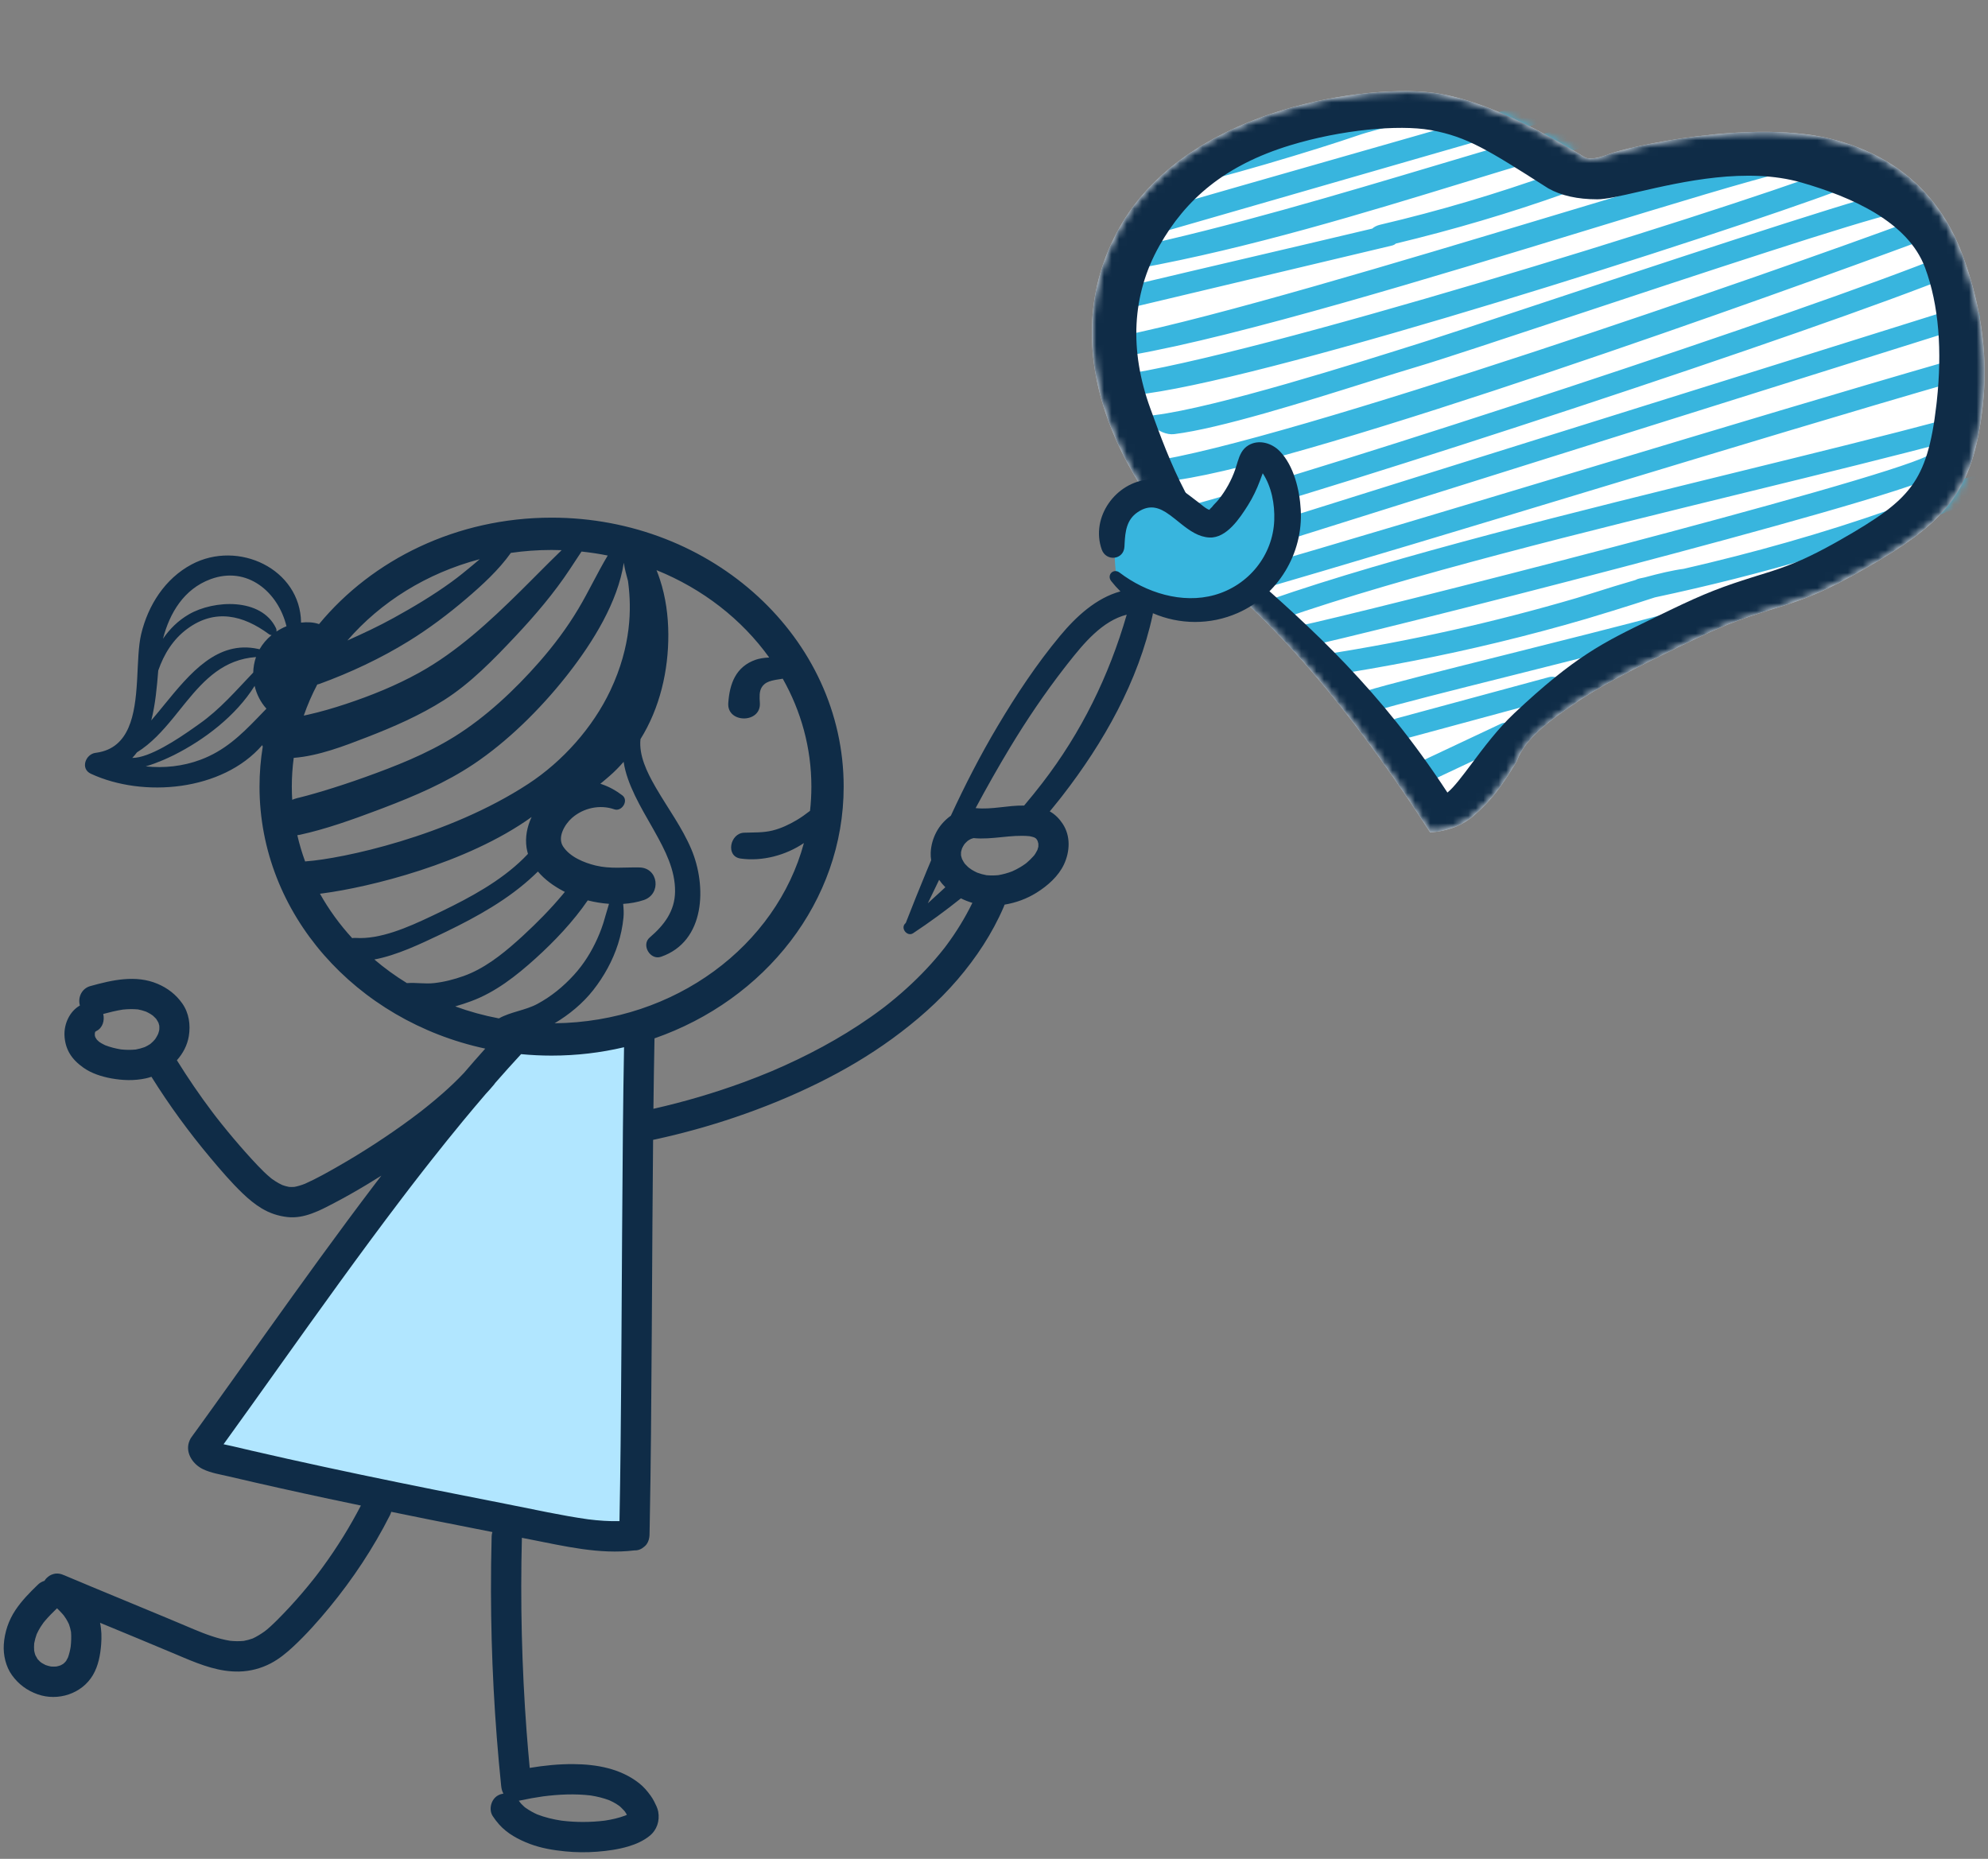
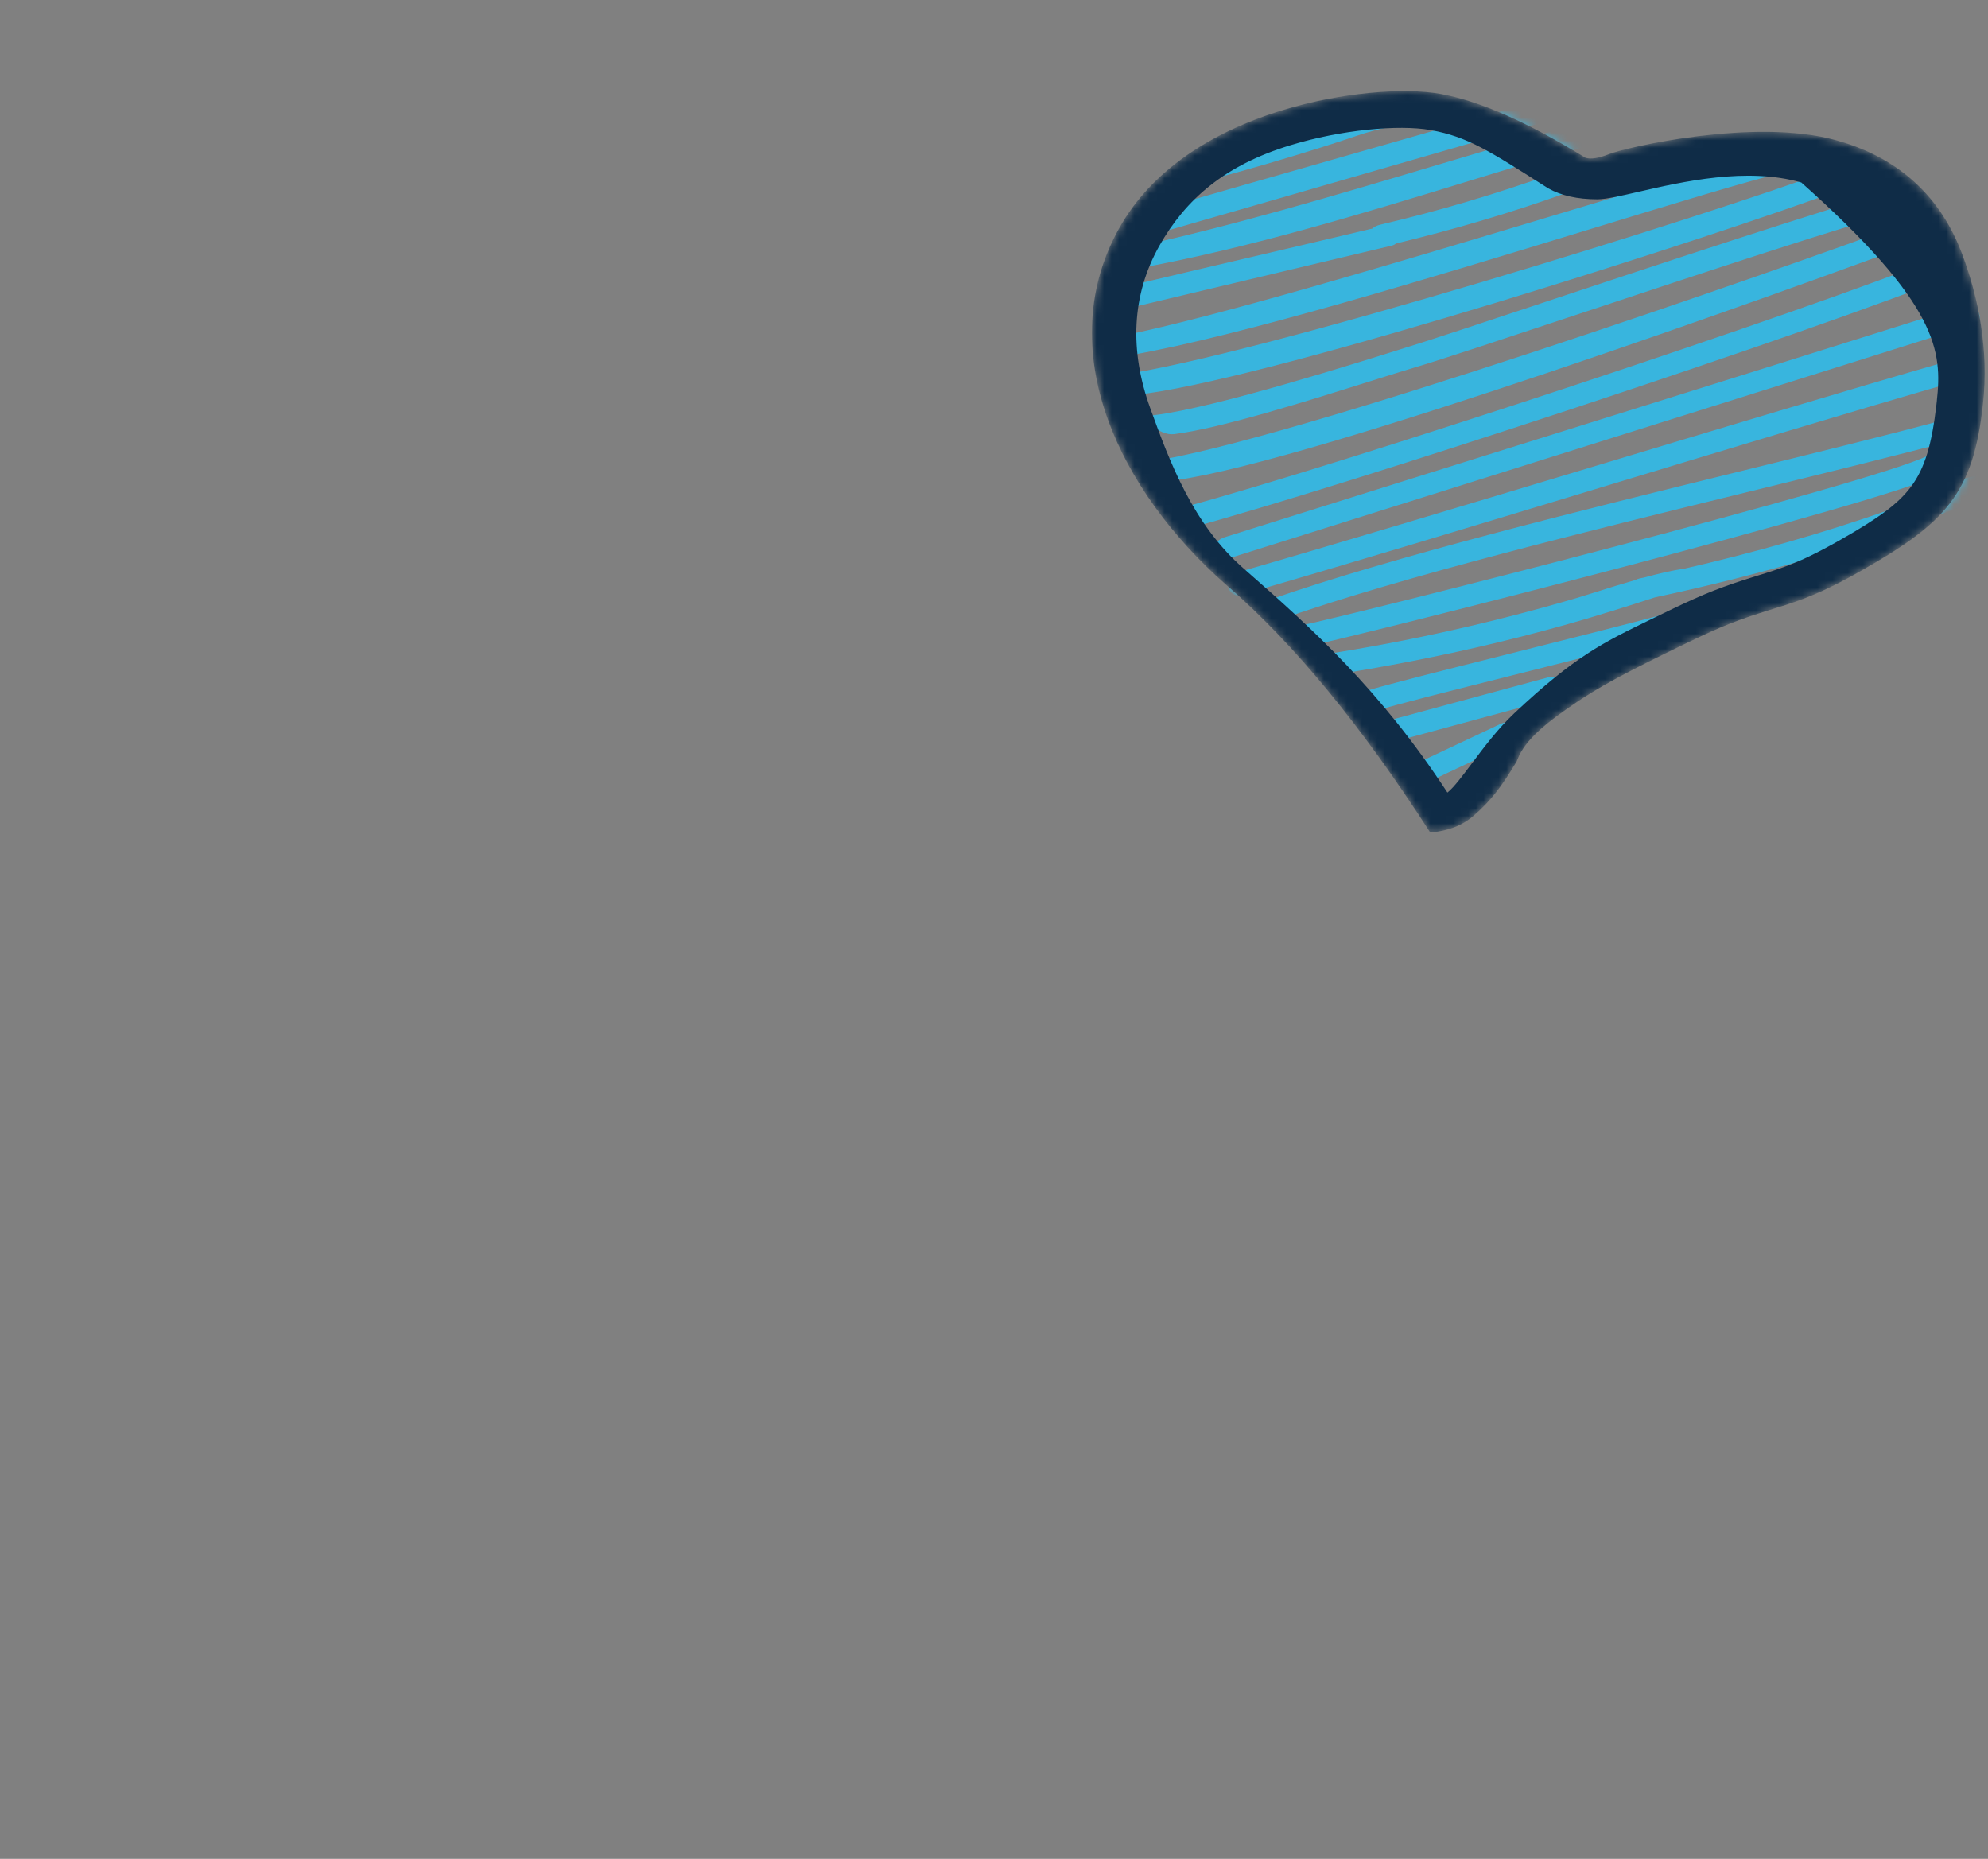
<svg xmlns="http://www.w3.org/2000/svg" width="262" height="245" viewBox="0 0 262 245" fill="none">
  <rect x="0" y="0" width="262" height="245" fill="#808080" stroke="none" />
  <g clip-path="url(#clip0_531_7279)">
-     <path d="M169.063 14.512C159.387 17.462 151.7 22.613 147.54 30.001C143.177 37.75 142.817 46.492 146.023 55.334C148.849 63.129 154.379 70.741 161.578 77.061L161.818 77.271C170.56 84.872 179.455 95.688 188.482 109.717C190.81 109.547 192.728 108.805 194.235 107.493C196.497 105.524 197.84 103.764 199.892 100.347L199.976 100.13C200.998 97.448 203.936 95.149 207.78 92.556C207.982 92.42 208.186 92.285 208.392 92.15L208.809 91.88C211.827 89.949 215.513 88.029 222.076 84.858L222.539 84.635C226.956 82.505 228.983 81.724 233.201 80.406L234.948 79.862L235.34 79.737C238.58 78.692 241.173 77.554 245.125 75.317C256.348 68.966 260.047 65.136 261.331 53.294C262.117 46.042 260.751 39.27 258.604 33.514C255.854 26.141 250.501 20.927 242.316 18.58L241.977 18.484C231.232 15.486 214.267 19.442 212.12 20.29C210.69 20.855 209.631 21.022 208.943 20.791C201.422 16.152 195.102 13.347 189.921 12.393C184.975 11.483 176.586 12.218 169.063 14.512Z" fill="white" />
    <mask id="mask0_531_7279" style="mask-type:alpha" maskUnits="userSpaceOnUse" x="143" y="12" width="119" height="98">
      <path d="M169.063 14.512C159.387 17.462 151.7 22.613 147.54 30.001C143.177 37.75 142.817 46.492 146.023 55.334C148.849 63.129 154.379 70.741 161.578 77.061L161.818 77.271C170.56 84.872 179.455 95.688 188.482 109.717C190.81 109.547 192.728 108.805 194.235 107.493C196.497 105.524 197.84 103.764 199.892 100.347L199.976 100.13C200.998 97.448 203.936 95.149 207.78 92.556C207.982 92.42 208.186 92.285 208.392 92.15L208.809 91.88C211.827 89.949 215.513 88.029 222.076 84.858L222.539 84.635C226.956 82.505 228.983 81.724 233.201 80.406L234.948 79.862L235.34 79.737C238.58 78.692 241.173 77.554 245.125 75.317C256.348 68.966 260.047 65.136 261.331 53.294C262.117 46.042 260.751 39.27 258.604 33.514C255.854 26.141 250.501 20.927 242.316 18.58L241.977 18.484C231.232 15.486 214.267 19.442 212.12 20.29C210.69 20.855 209.631 21.022 208.943 20.791C201.422 16.152 195.102 13.347 189.921 12.393C184.975 11.483 176.586 12.218 169.063 14.512Z" fill="#102B47" />
    </mask>
    <g mask="url(#mask0_531_7279)">
      <path fill-rule="evenodd" clip-rule="evenodd" d="M159.986 23.54C164.212 22.449 169.585 20.849 173.741 19.55C175.659 18.95 177.567 18.327 179.466 17.68C180.424 17.354 187.128 15.547 187.848 15.83C187.766 15.643 187.797 15.297 187.831 14.909C187.912 14.002 188.012 12.866 186.747 12.99C186.681 12.957 181.969 14.106 177.325 15.368C174.636 16.098 171.98 16.919 169.325 17.741C166.224 18.7 163.123 19.66 159.969 20.473C158.047 20.969 158.074 24.033 159.986 23.54ZM183.949 32.105C191.588 30.265 199.012 28.082 206.26 25.494C208.583 24.664 206.947 22.075 204.612 22.909C197.248 25.538 189.688 27.791 181.896 29.617C181.445 29.723 181.099 29.907 180.849 30.133C180.81 30.14 180.771 30.148 180.732 30.157C175.181 31.477 170.021 32.685 164.863 33.893C159.647 35.114 154.433 36.334 148.818 37.67C146.884 38.13 147.977 40.802 149.904 40.344L183.404 32.377C183.666 32.315 183.843 32.22 183.949 32.105ZM209.142 30.334C188.863 36.531 163.519 44.275 149.012 46.807C147.093 47.274 145.862 44.675 147.815 44.279C160.524 41.701 184.209 34.579 204.213 28.563C217.144 24.674 228.537 21.248 234.432 19.811C236.351 19.344 237.582 22.097 235.651 22.568C230.262 23.881 220.496 26.865 209.142 30.334ZM149.979 35.378C164.772 32.676 179.947 28.031 192.86 24.078L192.86 24.078L192.86 24.078L192.86 24.078C199.625 22.007 205.768 20.126 210.91 18.815C212.834 18.324 211.608 15.453 209.696 15.94C204.087 17.371 197.051 19.469 189.347 21.766L189.347 21.766L189.347 21.766L189.347 21.766C176.508 25.595 161.815 29.977 148.787 32.742C146.842 33.155 148.068 35.865 149.979 35.378ZM154.09 30.322L202.363 16.407C205.151 15.602 200.943 13.785 198.167 14.585C190.167 16.891 182.729 19.015 175.295 21.137L175.294 21.138L175.293 21.138C167.774 23.285 160.259 25.431 152.168 27.763C149.38 28.567 151.312 31.123 154.09 30.322ZM242.759 24.952C225.62 31.306 169.429 49.304 151.141 51.862C149.156 52.14 145.47 49.733 147.44 49.457C165.461 46.936 224.753 28.545 241.636 22.287C243.497 21.596 244.609 24.267 242.759 24.952ZM155.045 63.273C173.333 60.715 235.657 38.237 252.796 31.883C254.646 31.198 253.535 28.527 251.673 29.217C234.791 35.476 169.366 58.346 151.344 60.868C149.374 61.144 153.061 63.55 155.045 63.273ZM249.408 25.192C249.242 25.23 249.055 25.274 248.851 25.325L249.408 25.192ZM201.395 40.545C217.523 35.194 242.404 26.939 248.851 25.325L247.866 25.561C248.128 25.498 248.475 25.403 248.821 25.308C249.166 25.214 249.509 25.12 249.765 25.059C249.945 25.505 249.882 26.038 249.82 26.57C249.757 27.103 249.694 27.636 249.874 28.082C244.628 29.264 223.858 36.149 207.34 41.625C197.865 44.766 189.789 47.444 186.845 48.314C185.066 48.84 182.788 49.556 180.242 50.356L180.241 50.356C171.937 52.966 160.776 56.473 154.737 57.221C152.747 57.469 150.163 54.965 152.141 54.719C160.297 53.709 178.784 47.867 187.273 45.186L188.102 44.924C190.098 44.293 195.074 42.642 201.395 40.545L201.395 40.545ZM210.206 78.072L210.206 78.072L210.206 78.072L210.204 78.072L210.202 78.073L210.202 78.073L210.201 78.073L210.201 78.073L210.2 78.073C209.245 78.375 208.428 78.633 207.83 78.808C196.891 82.018 185.801 84.508 174.483 86.262C172.513 86.567 172.887 89.4 174.867 89.093C182.495 87.911 190.051 86.456 197.53 84.642C201.416 83.701 205.275 82.674 209.103 81.551C210.073 81.266 214.303 79.984 218.097 78.739C225.144 77.235 232.114 75.492 239.001 73.44C242.831 72.299 246.632 71.075 250.395 69.756C252.246 69.108 266.139 64.078 265.569 63.602C262.474 61.01 256.775 63.682 252.469 65.7C251.172 66.308 250.001 66.857 249.066 67.185C240.175 70.302 231.095 72.862 221.88 74.976C220.452 75.162 218.629 75.591 216.746 76.105C216.521 76.153 216.295 76.2 216.069 76.247C215.87 76.289 215.696 76.355 215.547 76.441C213.641 76.988 211.746 77.585 210.207 78.071L210.206 78.072L210.206 78.072ZM156.728 69.611C176.396 64.338 239.179 43.705 257.897 36.102C259.736 35.355 258.319 32.831 256.482 33.576C238.023 41.075 175.5 61.621 156.101 66.823C154.182 67.337 154.794 70.129 156.728 69.611ZM210.773 64.313C193.94 69.409 177.107 74.506 163.594 78.401C161.689 78.95 161.101 76.021 163.012 75.47C176.525 71.575 193.208 66.552 209.891 61.53C226.574 56.507 243.257 51.485 256.771 47.59C258.676 47.04 259.862 49.674 257.952 50.225C244.438 54.121 227.606 59.217 210.773 64.313ZM162.413 73.449L259.836 42.831C262.131 42.109 260.421 39.783 258.132 40.503C241.895 45.606 225.836 50.629 209.777 55.652L209.776 55.653L209.768 55.655L209.767 55.655L209.763 55.657C193.707 60.679 177.652 65.701 161.419 70.803C159.124 71.524 160.124 74.168 162.413 73.449ZM230.432 64.822C209.116 70.041 185.255 75.883 168.926 81.573L168.773 81.646C166.703 82.138 165.316 79.753 167.329 79.052C183.753 73.328 207.937 67.383 229.436 62.098C239.297 59.674 248.593 57.389 256.316 55.327C258.378 54.777 259.676 57.443 257.608 57.995C249.788 60.082 240.388 62.384 230.432 64.822ZM171.17 82.504C178.881 80.92 246.902 63.669 254.008 60.087C255.795 59.186 256.905 61.822 255.124 62.721C247.716 66.456 179.491 83.732 171.491 85.376C169.547 85.775 169.224 82.904 171.17 82.504ZM199.443 88.981C191.079 91.079 183.882 92.884 181.184 93.723C179.29 94.312 178.112 91.669 180.007 91.08C182.704 90.241 189.901 88.436 198.265 86.338L198.265 86.338L198.266 86.338C212.601 82.743 230.363 78.287 234.771 76.365C236.587 75.574 237.747 78.224 235.948 79.008C231.54 80.93 213.778 85.385 199.443 88.981ZM185.073 97.395C191.736 95.591 198.399 93.788 205.062 91.985C206.975 91.467 206.006 88.743 204.088 89.262C197.425 91.065 190.762 92.869 184.098 94.672C182.186 95.19 183.155 97.914 185.073 97.395ZM198.877 98.053L188.666 102.858C187.115 103.588 186.058 100.92 187.598 100.195C188.734 99.66 189.87 99.125 191.007 98.591C193.274 97.524 195.541 96.457 197.809 95.39C199.359 94.661 200.417 97.33 198.877 98.053Z" fill="#38B5DE" />
-       <path fill-rule="evenodd" clip-rule="evenodd" d="M169.063 14.512C159.387 17.462 151.7 22.613 147.54 30.001C143.177 37.75 142.817 46.492 146.023 55.334C148.849 63.129 154.379 70.741 161.578 77.061L161.818 77.271C170.56 84.872 179.455 95.688 188.482 109.717C190.81 109.547 192.728 108.805 194.235 107.493C196.497 105.524 197.84 103.764 199.892 100.347L199.976 100.13C200.998 97.448 203.936 95.149 207.78 92.556C207.982 92.42 208.186 92.285 208.392 92.15L208.809 91.88C211.827 89.949 215.513 88.029 222.076 84.858L222.539 84.635C226.956 82.505 228.983 81.724 233.201 80.406L234.948 79.862L235.34 79.737C238.58 78.692 241.173 77.554 245.125 75.317C256.348 68.966 260.047 65.136 261.331 53.294C262.117 46.042 260.751 39.27 258.604 33.514C255.854 26.141 250.501 20.927 242.316 18.58L241.977 18.484C231.232 15.486 214.267 19.442 212.12 20.29C210.69 20.855 209.631 21.022 208.943 20.791C201.422 16.152 195.102 13.347 189.921 12.393C184.975 11.483 176.586 12.218 169.063 14.512ZM188.625 17.158C193.391 18.036 196.19 19.82 203.702 24.607L204.048 24.827C205.751 25.788 207.904 26.269 210.507 26.269C211.65 26.269 213.558 25.83 215.94 25.282C221.695 23.957 230.218 21.995 237.399 24.055C244.076 25.969 251.457 29.257 253.695 35.257C255.547 40.222 255.967 46.292 255.253 52.874L255.204 53.322C254.595 58.635 253.647 61.699 251.924 64.053L251.802 64.217C250.116 66.447 247.576 68.309 242.334 71.275L241.892 71.524C238.481 73.431 236.254 74.396 233.44 75.305L232.685 75.543L231.568 75.889C226.985 77.316 224.769 78.161 220.027 80.447L218.183 81.34C217.946 81.455 217.714 81.568 217.485 81.679C211.271 84.697 207.533 86.512 199.552 94.024C197.42 96.031 195.538 98.54 193.964 100.638C192.698 102.325 191.631 103.748 190.792 104.432L190.755 104.462L190.666 104.326C181.883 90.913 172.87 82.789 164.209 75.2L163.946 74.971C157.21 69.113 154.159 60.886 151.595 53.812C148.837 46.205 149.138 38.891 152.785 32.413C156.26 26.244 161.441 21.77 170.042 19.148C176.793 17.089 184.321 16.413 188.485 17.133L188.625 17.158Z" fill="#0F2C47" />
+       <path fill-rule="evenodd" clip-rule="evenodd" d="M169.063 14.512C159.387 17.462 151.7 22.613 147.54 30.001C143.177 37.75 142.817 46.492 146.023 55.334C148.849 63.129 154.379 70.741 161.578 77.061L161.818 77.271C170.56 84.872 179.455 95.688 188.482 109.717C190.81 109.547 192.728 108.805 194.235 107.493C196.497 105.524 197.84 103.764 199.892 100.347L199.976 100.13C200.998 97.448 203.936 95.149 207.78 92.556C207.982 92.42 208.186 92.285 208.392 92.15L208.809 91.88C211.827 89.949 215.513 88.029 222.076 84.858L222.539 84.635C226.956 82.505 228.983 81.724 233.201 80.406L234.948 79.862L235.34 79.737C238.58 78.692 241.173 77.554 245.125 75.317C256.348 68.966 260.047 65.136 261.331 53.294C262.117 46.042 260.751 39.27 258.604 33.514C255.854 26.141 250.501 20.927 242.316 18.58L241.977 18.484C231.232 15.486 214.267 19.442 212.12 20.29C210.69 20.855 209.631 21.022 208.943 20.791C201.422 16.152 195.102 13.347 189.921 12.393C184.975 11.483 176.586 12.218 169.063 14.512ZM188.625 17.158C193.391 18.036 196.19 19.82 203.702 24.607L204.048 24.827C205.751 25.788 207.904 26.269 210.507 26.269C211.65 26.269 213.558 25.83 215.94 25.282C221.695 23.957 230.218 21.995 237.399 24.055C255.547 40.222 255.967 46.292 255.253 52.874L255.204 53.322C254.595 58.635 253.647 61.699 251.924 64.053L251.802 64.217C250.116 66.447 247.576 68.309 242.334 71.275L241.892 71.524C238.481 73.431 236.254 74.396 233.44 75.305L232.685 75.543L231.568 75.889C226.985 77.316 224.769 78.161 220.027 80.447L218.183 81.34C217.946 81.455 217.714 81.568 217.485 81.679C211.271 84.697 207.533 86.512 199.552 94.024C197.42 96.031 195.538 98.54 193.964 100.638C192.698 102.325 191.631 103.748 190.792 104.432L190.755 104.462L190.666 104.326C181.883 90.913 172.87 82.789 164.209 75.2L163.946 74.971C157.21 69.113 154.159 60.886 151.595 53.812C148.837 46.205 149.138 38.891 152.785 32.413C156.26 26.244 161.441 21.77 170.042 19.148C176.793 17.089 184.321 16.413 188.485 17.133L188.625 17.158Z" fill="#0F2C47" />
    </g>
  </g>
  <g clip-path="url(#clip1_531_7279)">
    <path d="M46.353 163.339C32.557 179.2 27.473 190.692 27.473 190.692C37.356 195.547 66.117 201.823 83.478 201.823C81.6 190.859 83.478 167.198 83.478 156.658C83.478 145.434 83.478 140.089 84.813 134.744L67.987 137.149C67.987 137.149 60.149 147.479 46.353 163.339Z" fill="#B1E6FF" />
    <path d="M149.21 65.291C145.8 65.885 147.121 76.051 147.121 76.051C149.21 78.761 151.135 80.077 159.5 80.077C162.749 79.535 168.938 77.498 168.938 72.877C168.938 67.957 169.48 62.117 166.462 60.027L159.5 68.62C159.5 68.62 152.62 64.698 149.21 65.291Z" fill="#38B5DE" />
-     <path fill-rule="evenodd" clip-rule="evenodd" d="M117.387 132.066L117.056 132.332L116.63 132.669L116.263 132.947C115.756 133.328 115.243 133.701 114.724 134.065C110.673 136.907 106.276 139.234 101.729 141.175C100.489 141.694 99.238 142.188 97.975 142.652C94.103 144.071 90.137 145.233 86.115 146.144C86.15 143.049 86.195 139.954 86.257 136.859C100.81 131.796 111.188 118.835 111.188 103.681C111.188 84.133 93.921 68.229 72.696 68.229C60.203 68.229 49.083 73.74 42.046 82.259C41.327 82.001 40.478 81.969 39.678 82.061C39.594 74.991 31.391 71.114 25.245 74.397C21.744 76.269 19.523 79.761 18.61 83.557C18.234 85.117 18.201 87.261 18.079 89.464L18.055 89.865C17.793 94.163 17.091 98.565 12.76 99.204L12.601 99.225C11.273 99.391 10.554 101.322 11.977 101.982C18.887 105.188 29.324 104.262 34.558 98.215C34.579 98.282 34.602 98.347 34.628 98.412C34.348 100.131 34.202 101.891 34.202 103.681C34.202 120.46 46.925 134.553 63.952 138.21C63.006 139.268 62.07 140.335 61.147 141.412C60.255 142.364 59.306 143.262 58.328 144.122C57.63 144.736 56.917 145.331 56.192 145.912L55.591 146.388C55.518 146.446 55.444 146.504 55.369 146.562C54.988 146.853 54.606 147.142 54.221 147.428C52.648 148.592 51.036 149.704 49.396 150.771C47.841 151.782 46.258 152.752 44.648 153.675C43.199 154.505 41.724 155.34 40.196 156.022C39.74 156.202 39.273 156.348 38.791 156.438C38.557 156.453 38.323 156.455 38.089 156.438C37.794 156.381 37.507 156.303 37.224 156.201C36.907 156.053 36.597 155.888 36.302 155.698C36.153 155.603 36.008 155.503 35.864 155.4L35.787 155.343L35.675 155.252C35.067 154.75 34.504 154.194 33.961 153.621C32.857 152.455 31.792 151.251 30.755 150.024C30.234 149.407 29.721 148.782 29.216 148.151L28.842 147.681L28.48 147.22C28.433 147.154 28.381 147.091 28.332 147.028C28.209 146.867 28.087 146.706 27.965 146.545C26.31 144.352 24.762 142.079 23.312 139.745C24.111 138.852 24.685 137.77 24.884 136.57C25.13 135.077 24.907 133.512 24.018 132.253C23.185 131.073 22.084 130.227 20.759 129.668C17.888 128.455 14.775 129.17 11.896 129.972C10.82 130.272 10.262 131.37 10.503 132.428C10.51 132.463 10.522 132.496 10.532 132.53C9.184 133.288 8.442 134.931 8.498 136.444C8.529 137.268 8.734 138.081 9.147 138.8C9.604 139.596 10.269 140.212 11.011 140.735C12.061 141.476 13.383 141.898 14.638 142.129C16.166 142.409 17.682 142.462 19.209 142.134C19.462 142.08 19.712 142.007 19.96 141.925C22.294 145.666 24.905 149.238 27.739 152.616C29.083 154.219 30.459 155.832 31.969 157.283C32.743 158.027 33.589 158.731 34.511 159.284C35.553 159.908 36.664 160.273 37.865 160.411C40.09 160.668 42.182 159.534 44.087 158.536C45.536 157.777 46.959 156.967 48.362 156.124C49 155.741 49.633 155.348 50.264 154.952C50.013 155.279 49.761 155.606 49.511 155.934C47.023 159.207 44.578 162.513 42.159 165.837C39.762 169.129 37.389 172.44 35.023 175.755L30.487 182.115L28.214 185.292L26.543 187.616L25.748 188.716L25.463 189.104C25.416 189.169 25.37 189.234 25.325 189.3C25.257 189.384 25.191 189.471 25.141 189.555C25.032 189.736 24.939 189.963 24.88 190.163C24.46 191.604 25.477 193.025 26.736 193.634C27.798 194.147 29.013 194.33 30.154 194.598C34.536 195.629 38.932 196.606 43.335 197.547C44.743 197.849 46.154 198.14 47.563 198.435C46.848 199.807 46.086 201.155 45.273 202.471C44.415 203.86 43.503 205.215 42.541 206.533L42.16 207.049L41.66 207.711L41.336 208.124C40.841 208.748 40.335 209.363 39.817 209.969C38.76 211.205 37.656 212.404 36.504 213.553C36.212 213.843 35.916 214.129 35.611 214.405C35.472 214.531 35.331 214.655 35.189 214.775L34.862 215.031C34.369 215.379 33.863 215.695 33.316 215.952C32.927 216.094 32.53 216.201 32.123 216.276C31.525 216.334 30.926 216.324 30.328 216.262C28.675 215.993 27.1 215.396 25.558 214.752L23.76 213.993L21.813 213.177C18.588 211.832 15.355 210.504 12.13 209.161L8.907 207.81C8.796 207.763 8.684 207.716 8.573 207.669C8.489 207.634 8.408 207.602 8.327 207.573C8.097 207.471 7.852 207.409 7.566 207.396C7.388 207.388 7.214 207.413 7.046 207.462L6.947 207.494C6.683 207.572 6.449 207.717 6.248 207.902L6.155 207.981C6.041 208.086 5.943 208.217 5.86 208.36C5.545 208.453 5.251 208.617 5.014 208.845C3.93 209.886 2.877 210.955 2.038 212.21C1.134 213.561 0.606 215.128 0.501 216.75C0.412 218.129 0.76 219.65 1.571 220.784C2.43 221.984 3.565 222.819 4.954 223.313C7.623 224.261 10.784 223.254 12.239 220.789C12.961 219.565 13.219 218.149 13.331 216.752C13.408 215.799 13.386 214.827 13.186 213.889L18.181 215.957C19.846 216.648 21.509 217.341 23.169 218.041L24.202 218.479C26.538 219.461 28.956 220.375 31.519 220.314C32.986 220.278 34.388 219.911 35.687 219.233C36.788 218.658 37.776 217.845 38.68 217C40.382 215.41 41.946 213.652 43.425 211.854C46.51 208.103 49.202 204.043 51.394 199.707C51.468 199.561 51.523 199.412 51.564 199.263C53.251 199.608 54.939 199.953 56.628 200.292C59.382 200.843 62.137 201.387 64.893 201.928C64.833 202.113 64.799 202.306 64.794 202.501C64.731 204.915 64.701 207.329 64.706 209.744C64.722 218.305 65.172 226.864 66.048 235.38C66.088 235.768 66.173 236.104 66.347 236.4C66.112 236.435 65.878 236.51 65.65 236.63C64.727 237.118 64.366 238.483 64.934 239.361C65.181 239.742 65.46 240.106 65.759 240.446C66.838 241.671 68.316 242.457 69.82 243.029C71.31 243.596 72.902 243.859 74.483 244.017C75.878 244.157 77.289 244.168 78.687 244.061C80.073 243.955 81.473 243.762 82.808 243.365C83.822 243.063 84.764 242.648 85.593 241.989C86.576 241.208 86.967 239.999 86.748 238.784C86.664 238.322 86.434 237.876 86.223 237.459C86.085 237.187 85.926 236.925 85.748 236.678C85.304 236.062 84.826 235.503 84.23 235.033C81.769 233.095 78.622 232.535 75.555 232.515C73.636 232.503 71.711 232.698 69.811 233.015C69.66 231.4 69.519 229.783 69.398 228.165C68.767 219.69 68.564 211.184 68.78 202.689L69.882 202.905C74.37 203.781 79.006 204.909 83.603 204.349C84.091 204.371 84.535 204.183 84.881 203.877C84.925 203.842 84.97 203.805 85.014 203.765C85.331 203.474 85.5 203.068 85.566 202.65C85.584 202.552 85.596 202.453 85.599 202.353L85.625 201.039C85.705 197.018 85.755 192.997 85.795 188.975C85.84 184.398 85.872 179.821 85.9 175.244L85.986 161.07C86.01 157.459 86.038 153.848 86.072 150.237L86.449 150.157C89.97 149.388 93.448 148.424 96.861 147.268C100.601 146.001 104.274 144.504 107.817 142.756C111.231 141.072 114.529 139.136 117.606 136.891C120.735 134.609 123.671 132.053 126.194 129.108C128.662 126.226 130.771 123.04 132.273 119.549C132.319 119.442 132.358 119.337 132.394 119.234C133.885 118.986 135.32 118.466 136.611 117.659C138.061 116.753 139.494 115.496 140.227 113.919C141.011 112.232 141.117 110.198 140.058 108.587C139.636 107.946 139.079 107.359 138.406 106.976L138.348 106.944L138.763 106.443C139.039 106.107 139.312 105.769 139.583 105.428L139.986 104.915C145.425 97.91 150.033 89.787 151.91 81.043C151.926 80.969 151.936 80.897 151.943 80.825C155.426 82.328 159.47 82.404 163.129 80.793C168.43 78.459 171.756 72.956 171.427 67.179C171.28 64.6 170.521 61.375 168.652 59.463C167.61 58.398 165.919 57.882 164.556 58.678C163.707 59.174 163.38 59.993 163.112 60.852L163.033 61.11C162.955 61.369 162.878 61.63 162.79 61.883C162.295 63.309 161.527 64.691 160.583 65.869C160.316 66.203 159.958 66.501 159.713 66.848L159.64 66.913C159.536 67.007 159.366 67.171 159.427 67.201C159.064 67.164 158.326 66.515 158.011 66.267L157.398 65.8L156.977 65.477L156.686 65.257C155.133 64.09 153.515 63.057 151.442 63.203C147.06 63.512 143.691 68.178 145.199 72.429C145.774 74.047 148.106 73.813 148.192 72.044L148.214 71.612C148.299 70.031 148.482 68.496 149.916 67.52C151.202 66.646 152.334 66.702 153.626 67.508C154.046 67.771 154.458 68.085 154.871 68.414L155.687 69.068C156.807 69.957 157.984 70.782 159.398 70.847C161.661 70.951 163.406 68.274 164.465 66.6C165.111 65.578 165.63 64.481 166.055 63.35L166.2 62.955C166.242 62.846 166.329 62.623 166.416 62.381L166.421 62.387C167.589 64.163 168.013 66.469 167.935 68.564C167.761 73.21 164.539 77.162 160.082 78.419C155.788 79.629 151.022 78.115 147.549 75.468C146.737 74.85 145.822 75.793 146.449 76.591C146.828 77.074 147.234 77.525 147.662 77.947C144.455 78.823 141.82 81.263 139.686 83.832C136.622 87.523 133.944 91.56 131.494 95.679C129.205 99.524 127.179 103.482 125.312 107.514C124.516 108.079 123.846 108.829 123.405 109.668C122.956 110.522 122.701 111.423 122.657 112.388C122.642 112.724 122.667 113.054 122.72 113.378L122.145 114.748C121.193 117.036 120.274 119.341 119.369 121.655L119.326 121.694C118.616 122.32 119.566 123.516 120.342 123.001C122.509 121.566 124.609 120.03 126.639 118.405C127.125 118.647 127.631 118.845 128.15 119.001C127.192 120.962 126.047 122.83 124.744 124.582L124.456 124.963C124.271 125.199 124.084 125.433 123.893 125.664C123.511 126.128 123.12 126.584 122.718 127.031C121.909 127.93 121.061 128.795 120.181 129.625C119.282 130.474 118.348 131.287 117.387 132.066ZM77.859 236.651C78.694 236.783 79.517 236.982 80.307 237.283C80.621 237.425 80.93 237.579 81.223 237.76C81.366 237.849 81.502 237.954 81.642 238.047C81.704 238.099 81.764 238.151 81.823 238.206C81.973 238.344 82.116 238.49 82.251 238.642C82.29 238.686 82.328 238.734 82.365 238.781C82.457 238.914 82.541 239.052 82.622 239.191C82.553 239.227 82.484 239.259 82.414 239.291C81.545 239.62 80.628 239.825 79.71 239.964C77.824 240.197 75.902 240.2 74.016 239.969C72.91 239.802 71.818 239.542 70.775 239.136C70.257 238.9 69.77 238.62 69.3 238.3L69.205 238.228C69.157 238.191 69.113 238.156 69.085 238.13C68.96 238.019 68.84 237.902 68.725 237.781C68.691 237.746 68.66 237.709 68.628 237.673L68.49 237.498C68.462 237.461 68.434 237.424 68.411 237.391L68.374 237.339C68.44 237.33 68.506 237.319 68.573 237.305C69.567 237.09 70.568 236.911 71.575 236.768C73.655 236.504 75.773 236.399 77.859 236.651ZM7.515 211.977C7.767 212.219 8.013 212.467 8.243 212.731L8.407 212.924C8.507 213.065 8.606 213.204 8.698 213.35C8.844 213.581 8.969 213.823 9.085 214.069C9.206 214.403 9.296 214.744 9.359 215.092C9.414 215.741 9.385 216.397 9.314 217.044C9.237 217.529 9.124 218.006 8.956 218.468C8.89 218.602 8.82 218.735 8.74 218.863L8.698 218.923L8.785 218.837C8.702 218.918 8.632 219.019 8.55 219.103C8.489 219.166 8.423 219.223 8.358 219.282L8.307 219.317C8.202 219.384 8.093 219.443 7.982 219.499C7.798 219.562 7.611 219.614 7.42 219.653C7.186 219.669 6.951 219.669 6.717 219.652C6.472 219.603 6.233 219.536 5.998 219.454C5.843 219.378 5.691 219.299 5.545 219.208L5.37 219.086L5.257 218.99C5.15 218.89 5.048 218.785 4.952 218.675C4.845 218.507 4.75 218.337 4.661 218.162C4.595 217.966 4.543 217.768 4.503 217.566C4.478 217.244 4.48 216.923 4.507 216.601C4.582 216.185 4.694 215.778 4.839 215.381C4.992 215.05 5.161 214.727 5.357 214.419C5.477 214.228 5.609 214.046 5.739 213.862C5.804 213.782 5.868 213.703 5.934 213.625C6.427 213.044 6.967 212.506 7.515 211.977ZM82.244 138.028C82.175 141.708 82.128 145.387 82.091 149.066C82.046 153.643 82.014 158.22 81.986 162.798L81.9 176.971C81.87 181.487 81.837 186.002 81.789 190.517C81.753 193.842 81.706 197.167 81.642 200.491C80.264 200.522 78.885 200.424 77.515 200.251C73.965 199.753 70.448 198.96 66.933 198.271C60.467 197.004 54.003 195.72 47.554 194.367C44.33 193.69 41.109 192.996 37.894 192.278C36.308 191.924 34.723 191.564 33.139 191.198C32.327 191.009 31.514 190.819 30.701 190.627C30.297 190.532 29.878 190.452 29.463 190.357C30.707 188.636 31.944 186.911 33.179 185.184L36.878 179.999C39.495 176.329 42.114 172.661 44.761 169.013C47.444 165.314 50.155 161.635 52.921 157.997L53.932 156.671L54.652 155.736L54.827 155.509L55.8 154.257L56.815 152.963C58.196 151.211 59.594 149.472 61.014 147.75C61.994 146.562 62.989 145.384 63.992 144.214C64.365 143.812 64.733 143.403 65.083 142.98C65.153 142.896 65.215 142.811 65.273 142.726C66.389 141.447 67.524 140.187 68.674 138.94C69.996 139.067 71.338 139.133 72.696 139.133C75.99 139.133 79.189 138.749 82.244 138.028ZM18.184 133.044C18.547 133.112 18.902 133.211 19.249 133.339C19.452 133.434 19.651 133.536 19.841 133.654C19.938 133.714 20.031 133.78 20.125 133.845L20.199 133.909C20.316 134.013 20.428 134.123 20.534 134.238L20.591 134.304C20.7 134.471 20.8 134.642 20.89 134.819C20.931 134.942 20.965 135.067 20.994 135.193C21.004 135.374 21.004 135.554 20.991 135.735C20.953 135.916 20.903 136.093 20.843 136.268C20.739 136.486 20.625 136.698 20.49 136.9L20.431 136.982L20.244 137.191C20.212 137.225 20.18 137.258 20.147 137.291C20.045 137.393 19.936 137.485 19.83 137.581L19.755 137.634C19.536 137.779 19.305 137.9 19.068 138.012C18.682 138.153 18.286 138.258 17.88 138.332C17.235 138.395 16.59 138.385 15.946 138.317C15.231 138.201 14.527 138.024 13.852 137.762C13.686 137.683 13.523 137.601 13.365 137.507C13.261 137.445 13.162 137.377 13.06 137.31C12.977 137.238 12.895 137.162 12.818 137.083L12.74 136.998C12.679 136.899 12.616 136.802 12.558 136.702C12.534 136.627 12.515 136.551 12.497 136.475C12.493 136.377 12.494 136.28 12.498 136.182C12.512 136.123 12.53 136.065 12.548 136.007L12.562 135.98L12.692 135.897L12.708 135.888C13.539 135.48 13.809 134.485 13.604 133.644C14.457 133.413 15.315 133.204 16.188 133.067C16.853 132.996 17.518 132.981 18.184 133.044ZM86.524 75.148C92.609 77.606 97.766 81.633 101.374 86.663C100.685 86.687 100.041 86.8 99.595 86.956C96.977 87.866 96.15 90.106 95.979 92.68C95.802 95.358 100.286 95.369 100.144 92.68L100.12 92.259L100.111 92.048C100.089 91.346 100.158 90.66 100.755 90.165C101.115 89.866 101.577 89.739 102.027 89.645L102.306 89.591C102.537 89.55 102.924 89.486 103.16 89.456C105.571 93.723 106.932 98.56 106.932 103.681C106.932 104.758 106.872 105.823 106.754 106.872C106.186 107.309 105.613 107.731 104.984 108.099C103.969 108.692 102.949 109.183 101.802 109.466C100.548 109.774 99.336 109.704 98.062 109.753C96.197 109.824 95.598 112.878 97.601 113.159C100.451 113.56 103.563 112.735 105.947 111.116C102.307 124.625 88.985 134.703 73.094 134.87C75.006 133.736 76.812 132.244 78.18 130.501C79.608 128.682 80.743 126.629 81.446 124.433C81.806 123.309 82.048 122.13 82.166 120.962C82.23 120.333 82.185 119.735 82.129 119.137C83.082 119.077 84.009 118.913 84.863 118.623C87.177 117.835 86.796 114.394 84.283 114.334C82.33 114.288 80.446 114.55 78.517 114.084C76.983 113.713 75.114 112.955 74.209 111.565C73.416 110.347 74.433 108.641 75.38 107.808C76.889 106.482 79.066 106.009 80.959 106.673C81.95 107.021 82.897 105.511 82.026 104.838C81.208 104.205 80.302 103.707 79.355 103.379L79.119 103.301L79.369 103.098C79.534 102.962 79.695 102.826 79.852 102.693L80.308 102.3C80.985 101.716 81.606 101.08 82.19 100.41C82.617 103.375 84.528 106.517 85.907 108.947L86.282 109.613C87.647 112.048 88.999 114.654 88.967 117.509C88.939 120.105 87.514 121.95 85.624 123.567C84.476 124.548 85.697 126.594 87.104 126.11C93 124.087 93.156 116.736 91.103 111.911C89.897 109.074 88.069 106.609 86.522 103.959L86.324 103.617C85.264 101.766 84.182 99.551 84.41 97.421C86.962 93.327 88.104 88.392 88.079 83.597C88.066 81.164 87.736 78.702 86.974 76.386C86.844 75.992 86.696 75.572 86.524 75.148ZM77.46 118.673C78.359 118.902 79.306 119.06 80.257 119.127L80.182 119.399C80.055 119.853 79.91 120.303 79.79 120.715L79.722 120.958C79.461 121.911 79.126 122.826 78.718 123.729C77.928 125.477 76.939 127.072 75.641 128.496C74.235 130.039 72.656 131.332 70.819 132.321C69.239 133.173 67.277 133.363 65.753 134.229C63.765 133.855 61.84 133.322 59.994 132.647C60.745 132.434 61.449 132.195 62.057 131.972C65.288 130.789 68.06 128.605 70.6 126.306C73.089 124.053 75.534 121.476 77.46 118.673ZM70.892 114.873C71.789 115.93 72.979 116.788 74.212 117.436L74.444 117.554L74.086 117.986C72.523 119.851 70.783 121.613 69.005 123.254L68.594 123.63L68.136 124.043C66.054 125.901 63.718 127.713 61.099 128.644C59.839 129.092 58.528 129.431 57.204 129.576C56.021 129.706 54.873 129.494 53.703 129.571L53.636 129.582C52.111 128.648 50.675 127.604 49.337 126.464C52.267 125.915 55.354 124.445 58.028 123.171L58.806 122.798C62.837 120.845 67.042 118.525 70.393 115.348L70.892 114.873ZM70.062 107.684C69.466 108.954 69.188 110.356 69.396 111.73C69.438 112.008 69.502 112.279 69.582 112.542C69.388 112.748 69.191 112.952 68.99 113.15C65.959 116.138 61.959 118.293 58.256 120.086L56.952 120.712C53.714 122.253 50.078 123.84 46.855 123.621C46.702 123.611 46.556 123.623 46.414 123.65C44.771 121.857 43.343 119.895 42.168 117.795L42.554 117.746C48.62 116.948 61.516 113.83 70.062 107.684ZM123.768 115.964C124.008 116.312 124.282 116.639 124.587 116.94L123.82 117.649C123.308 118.12 122.793 118.589 122.277 119.056C122.77 118.024 123.267 116.993 123.768 115.964ZM135.691 110.213C135.892 110.251 136.091 110.302 136.286 110.366L136.351 110.401C136.373 110.408 136.432 110.44 136.487 110.486C136.518 110.508 136.551 110.528 136.583 110.549L136.586 110.556L136.525 110.523C136.562 110.559 136.597 110.597 136.632 110.636C136.671 110.701 136.71 110.767 136.746 110.834C136.785 110.952 136.82 111.073 136.847 111.195C136.853 111.33 136.852 111.466 136.845 111.6C136.811 111.742 136.77 111.882 136.723 112.021C136.65 112.168 136.574 112.313 136.487 112.453C136.431 112.543 136.373 112.631 136.313 112.717L136.128 112.923C135.88 113.193 135.623 113.45 135.34 113.689L135.245 113.764L135.161 113.828L135.362 113.683L135.099 113.877C134.891 114.026 134.676 114.166 134.457 114.298C134.12 114.501 133.769 114.677 133.412 114.84C132.811 115.071 132.194 115.243 131.559 115.35C131.043 115.399 130.526 115.402 130.01 115.354C129.592 115.278 129.184 115.165 128.785 115.017C128.542 114.903 128.302 114.781 128.073 114.638C127.942 114.557 127.811 114.438 127.675 114.357L127.569 114.264C127.444 114.149 127.324 114.028 127.21 113.902L127.126 113.804C127 113.616 126.888 113.42 126.787 113.219C126.732 113.059 126.687 112.896 126.652 112.73C126.646 112.593 126.645 112.455 126.654 112.317C126.691 112.141 126.739 111.968 126.798 111.797C126.879 111.63 126.967 111.466 127.07 111.31L127.102 111.264C127.16 111.199 127.215 111.132 127.276 111.07C127.361 110.982 127.453 110.902 127.542 110.819C127.683 110.724 127.828 110.644 127.976 110.568C128.083 110.53 128.192 110.494 128.302 110.465C130.768 110.712 133.223 109.966 135.691 110.213ZM82.211 74.177C82.33 74.975 82.544 75.774 82.762 76.57L82.818 77.001C83.198 80.111 83.249 85.07 80.438 91.011C78.13 95.889 74.159 100.345 69.634 103.309C59.021 110.26 45.012 113.189 40.368 113.525C40.314 113.529 40.264 113.537 40.213 113.543C39.8 112.416 39.455 111.262 39.184 110.082C39.294 110.07 39.407 110.053 39.525 110.027C42.944 109.281 46.366 108.055 49.704 106.801L50.627 106.451C54.635 104.921 58.731 103.179 62.405 100.723C66.874 97.736 71.167 93.502 74.586 89.185L74.956 88.713C78.167 84.582 81.409 79.368 82.211 74.177ZM148.492 81.016C146.149 89.102 142.519 96.525 137.358 103.222C136.584 104.226 135.786 105.208 134.971 106.175L134.977 106.176C132.856 106.129 130.737 106.731 128.622 106.515L128.58 106.509C130.035 103.798 131.543 101.121 133.129 98.496C135.315 94.879 137.686 91.372 140.276 88.031L140.797 87.365C142.807 84.818 145.257 81.83 148.492 81.016ZM76.641 72.696C77.81 72.819 78.962 72.995 80.092 73.223C78.726 75.505 77.603 77.925 76.239 80.217C74.741 82.735 72.989 85.065 71.071 87.254C67.815 90.971 63.981 94.551 59.888 97.094C56.159 99.411 52.09 100.999 48.091 102.435C46.245 103.098 44.388 103.713 42.523 104.273C41.85 104.475 41.175 104.671 40.499 104.854L40.022 104.979L39.461 105.123C39.233 105.177 38.715 105.295 39.193 105.195C38.945 105.247 38.72 105.324 38.512 105.418C38.477 104.842 38.458 104.264 38.458 103.681C38.458 102.398 38.545 101.133 38.711 99.89C42.002 99.633 45.369 98.323 48.348 97.17C51.846 95.817 55.358 94.286 58.531 92.268C62.023 90.048 65.042 86.929 67.865 83.933C70.48 81.157 73.045 78.154 75.145 74.961L76.142 73.446C76.307 73.195 76.474 72.945 76.641 72.696ZM33.558 90.403C33.82 91.518 34.349 92.565 35.113 93.405L33.91 94.652C31.724 96.909 29.58 98.965 26.418 100.14C24.078 101.009 21.622 101.263 19.206 101.012C19.978 100.789 20.766 100.487 21.424 100.208L21.679 100.099L22.14 99.893C22.494 99.732 22.763 99.6 22.904 99.53C26.932 97.512 31.095 94.348 33.558 90.403ZM33.739 86.601C33.51 87.263 33.388 87.954 33.373 88.646C31.085 91.037 29.023 93.47 26.27 95.409L25.441 95.995C23.459 97.389 19.707 99.909 17.434 99.895C17.655 99.666 17.855 99.419 18.047 99.165C19.93 97.999 21.427 96.335 22.85 94.599L23.133 94.25L24.323 92.775L24.588 92.45C26.978 89.535 29.526 86.905 33.739 86.601ZM35.422 83.571C35.545 83.661 35.67 83.699 35.791 83.708C35.158 84.232 34.613 84.861 34.208 85.575L34.016 85.531C28.655 84.364 25.072 88.696 21.632 92.907L20.905 93.795L20.663 94.088C20.421 94.38 20.179 94.669 19.936 94.952C20.481 92.828 20.683 90.507 20.856 88.377C21.601 86.225 22.794 84.274 24.672 82.887C28.357 80.165 32.066 81.097 35.422 83.571ZM72.696 72.487C73.139 72.487 73.58 72.498 74.02 72.513C73.502 73.024 72.977 73.53 72.481 74.023L71.793 74.709L69.715 76.79L68.636 77.864C64.54 81.918 60.219 85.908 55.245 88.664C52.187 90.359 48.918 91.68 45.603 92.781C43.945 93.331 42.265 93.824 40.559 94.206L40.176 94.288C40.13 94.297 40.083 94.307 40.035 94.316C40.525 92.904 41.121 91.534 41.816 90.215C41.916 90.198 42.018 90.174 42.121 90.136C46.167 88.659 50.186 86.773 53.853 84.51C56.529 82.859 59.073 80.942 61.463 78.9C63.528 77.136 65.71 75.147 67.328 72.872C69.077 72.62 70.869 72.487 72.696 72.487ZM63.228 73.701L62.314 74.474C61.397 75.243 60.469 75.999 59.501 76.702C57.064 78.472 54.495 80.002 51.861 81.454C49.871 82.552 47.836 83.502 45.783 84.419C50.169 79.344 56.243 75.535 63.228 73.701ZM37.755 82.541C37.291 82.726 36.847 82.965 36.428 83.241C36.458 83.102 36.444 82.943 36.365 82.779C34.428 78.752 28.182 79.068 24.896 80.971C23.468 81.798 22.355 82.909 21.481 84.189C22.36 80.777 24.251 77.631 27.749 76.338C32.598 74.545 36.659 78.041 37.755 82.541Z" fill="#0F2C47" />
  </g>
  <defs>
    <clipPath id="clip0_531_7279">
      <rect width="118.101" height="118.101" fill="white" transform="translate(143.899 0.395)" />
    </clipPath>
    <clipPath id="clip1_531_7279">
-       <rect width="171.214" height="185.959" fill="white" transform="matrix(-1 0 0 1 171.449 58.291)" />
-     </clipPath>
+       </clipPath>
  </defs>
</svg>